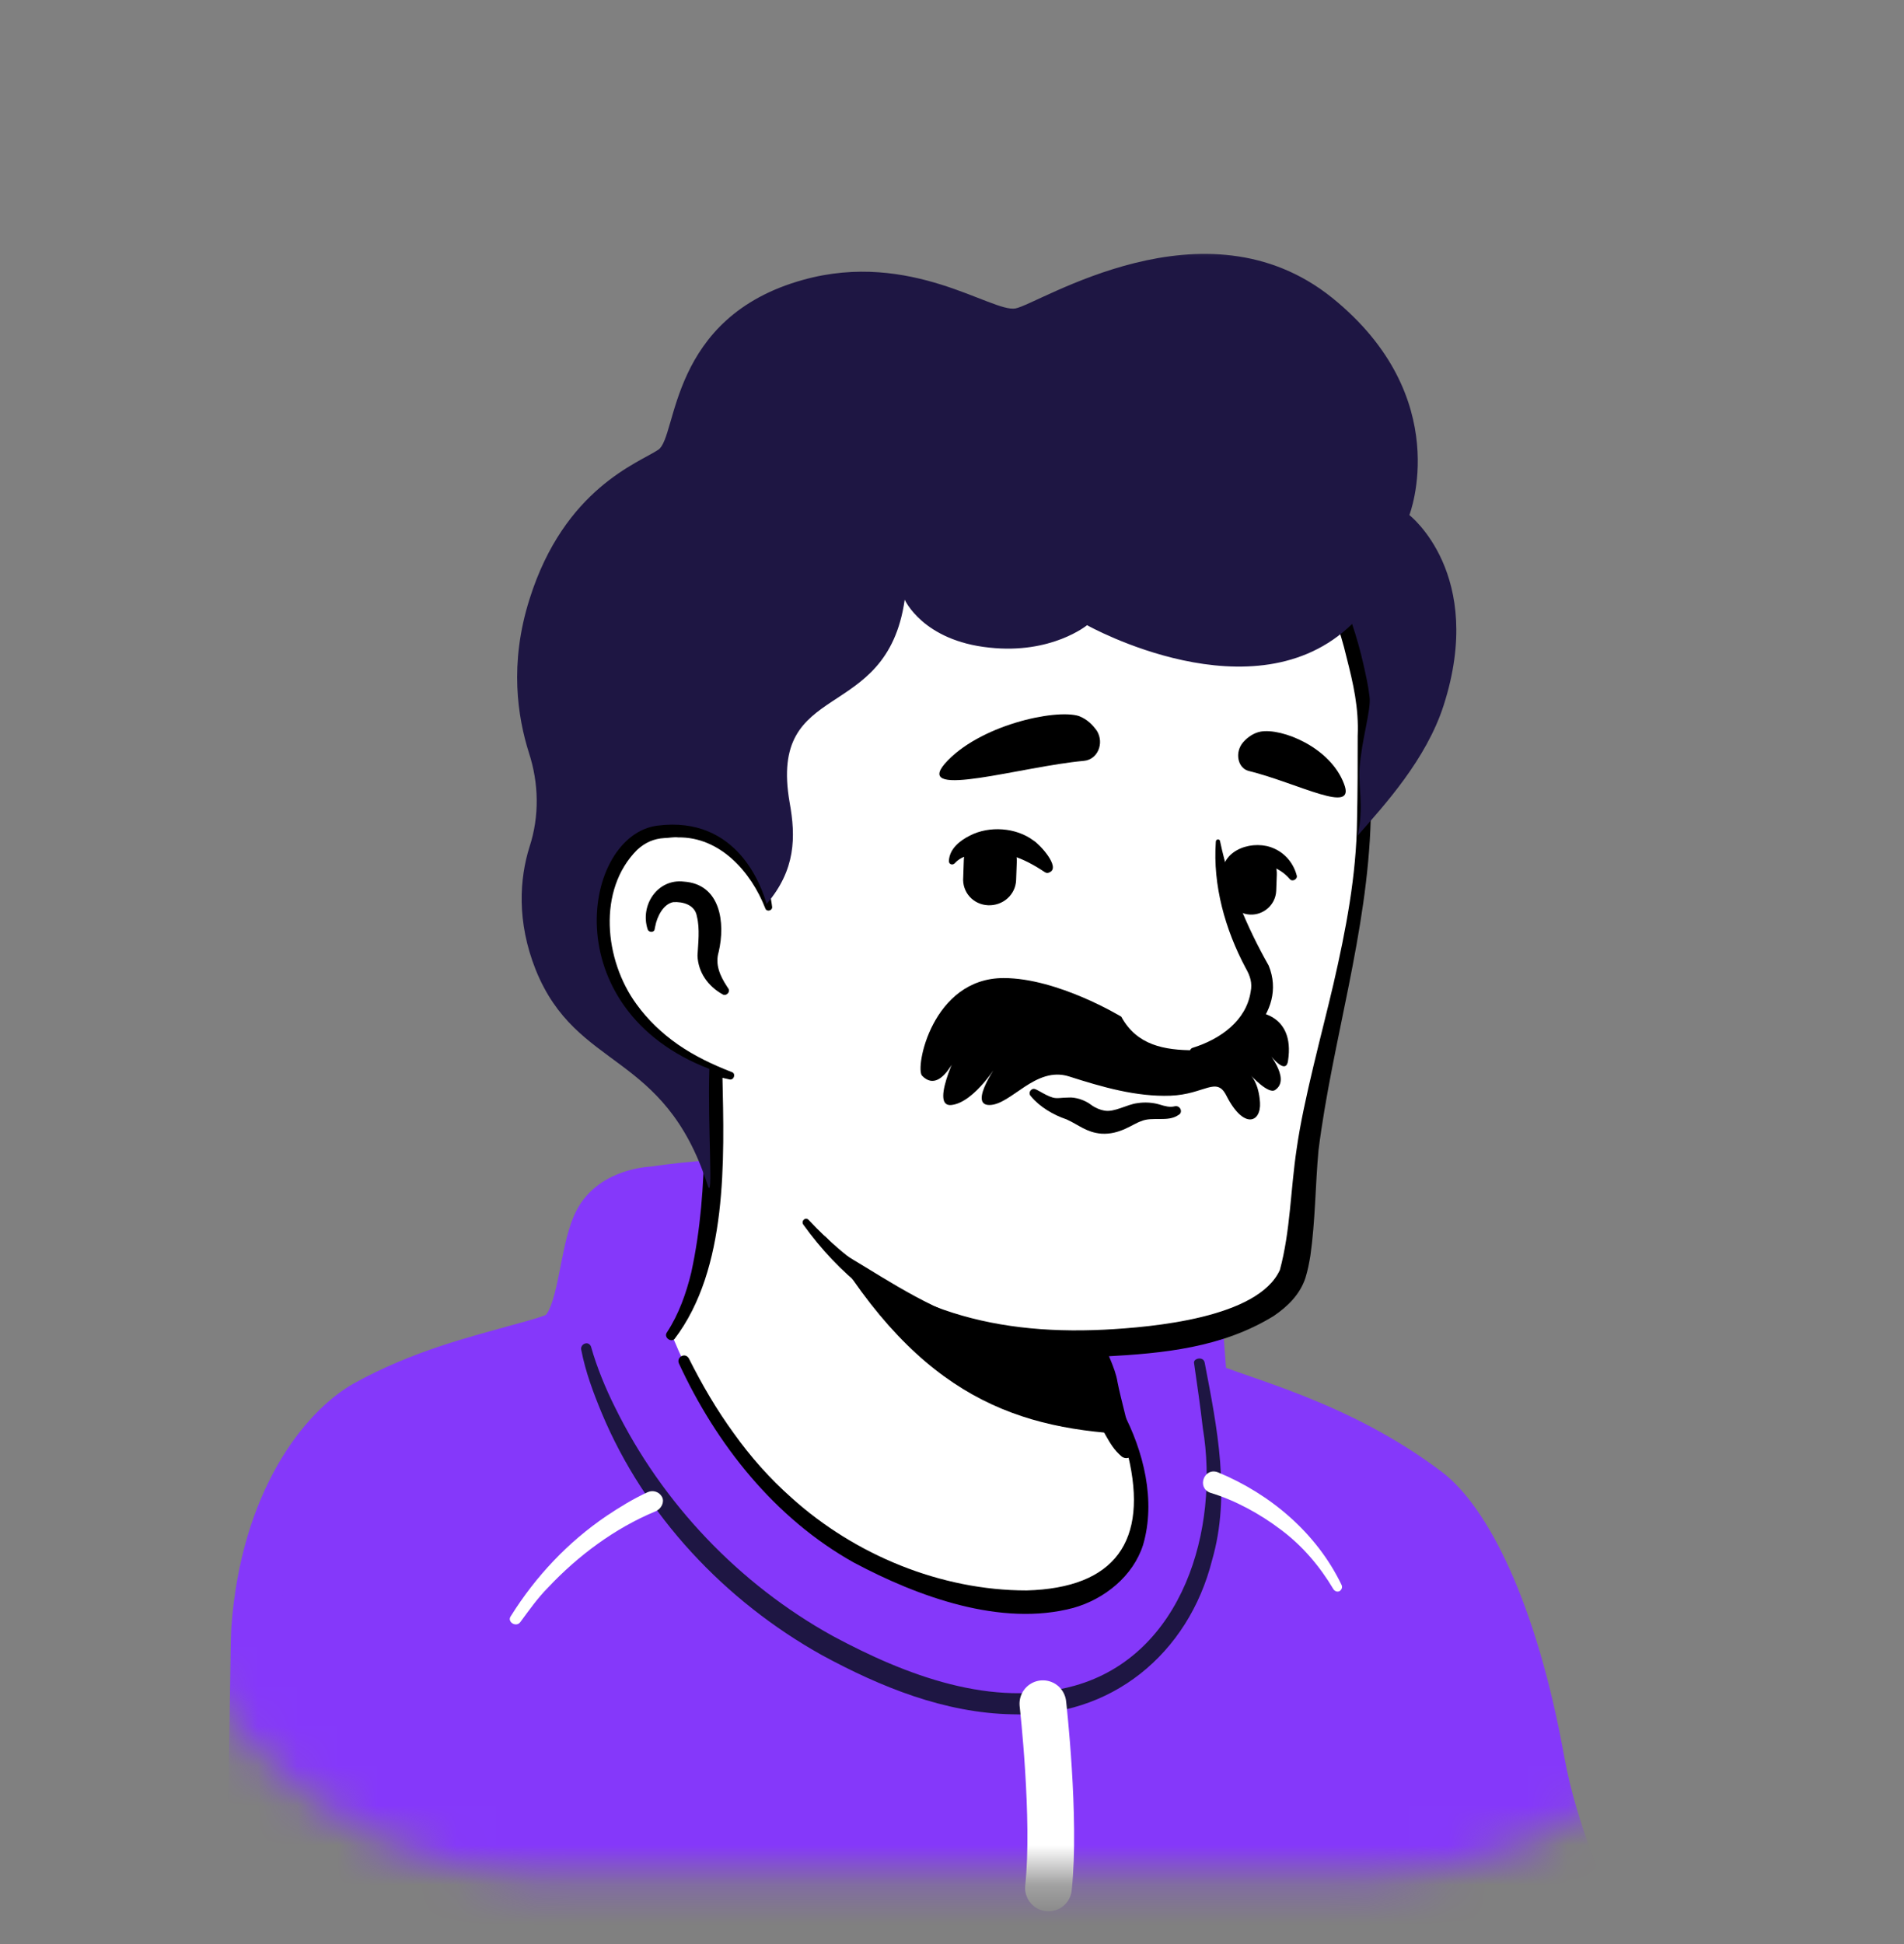
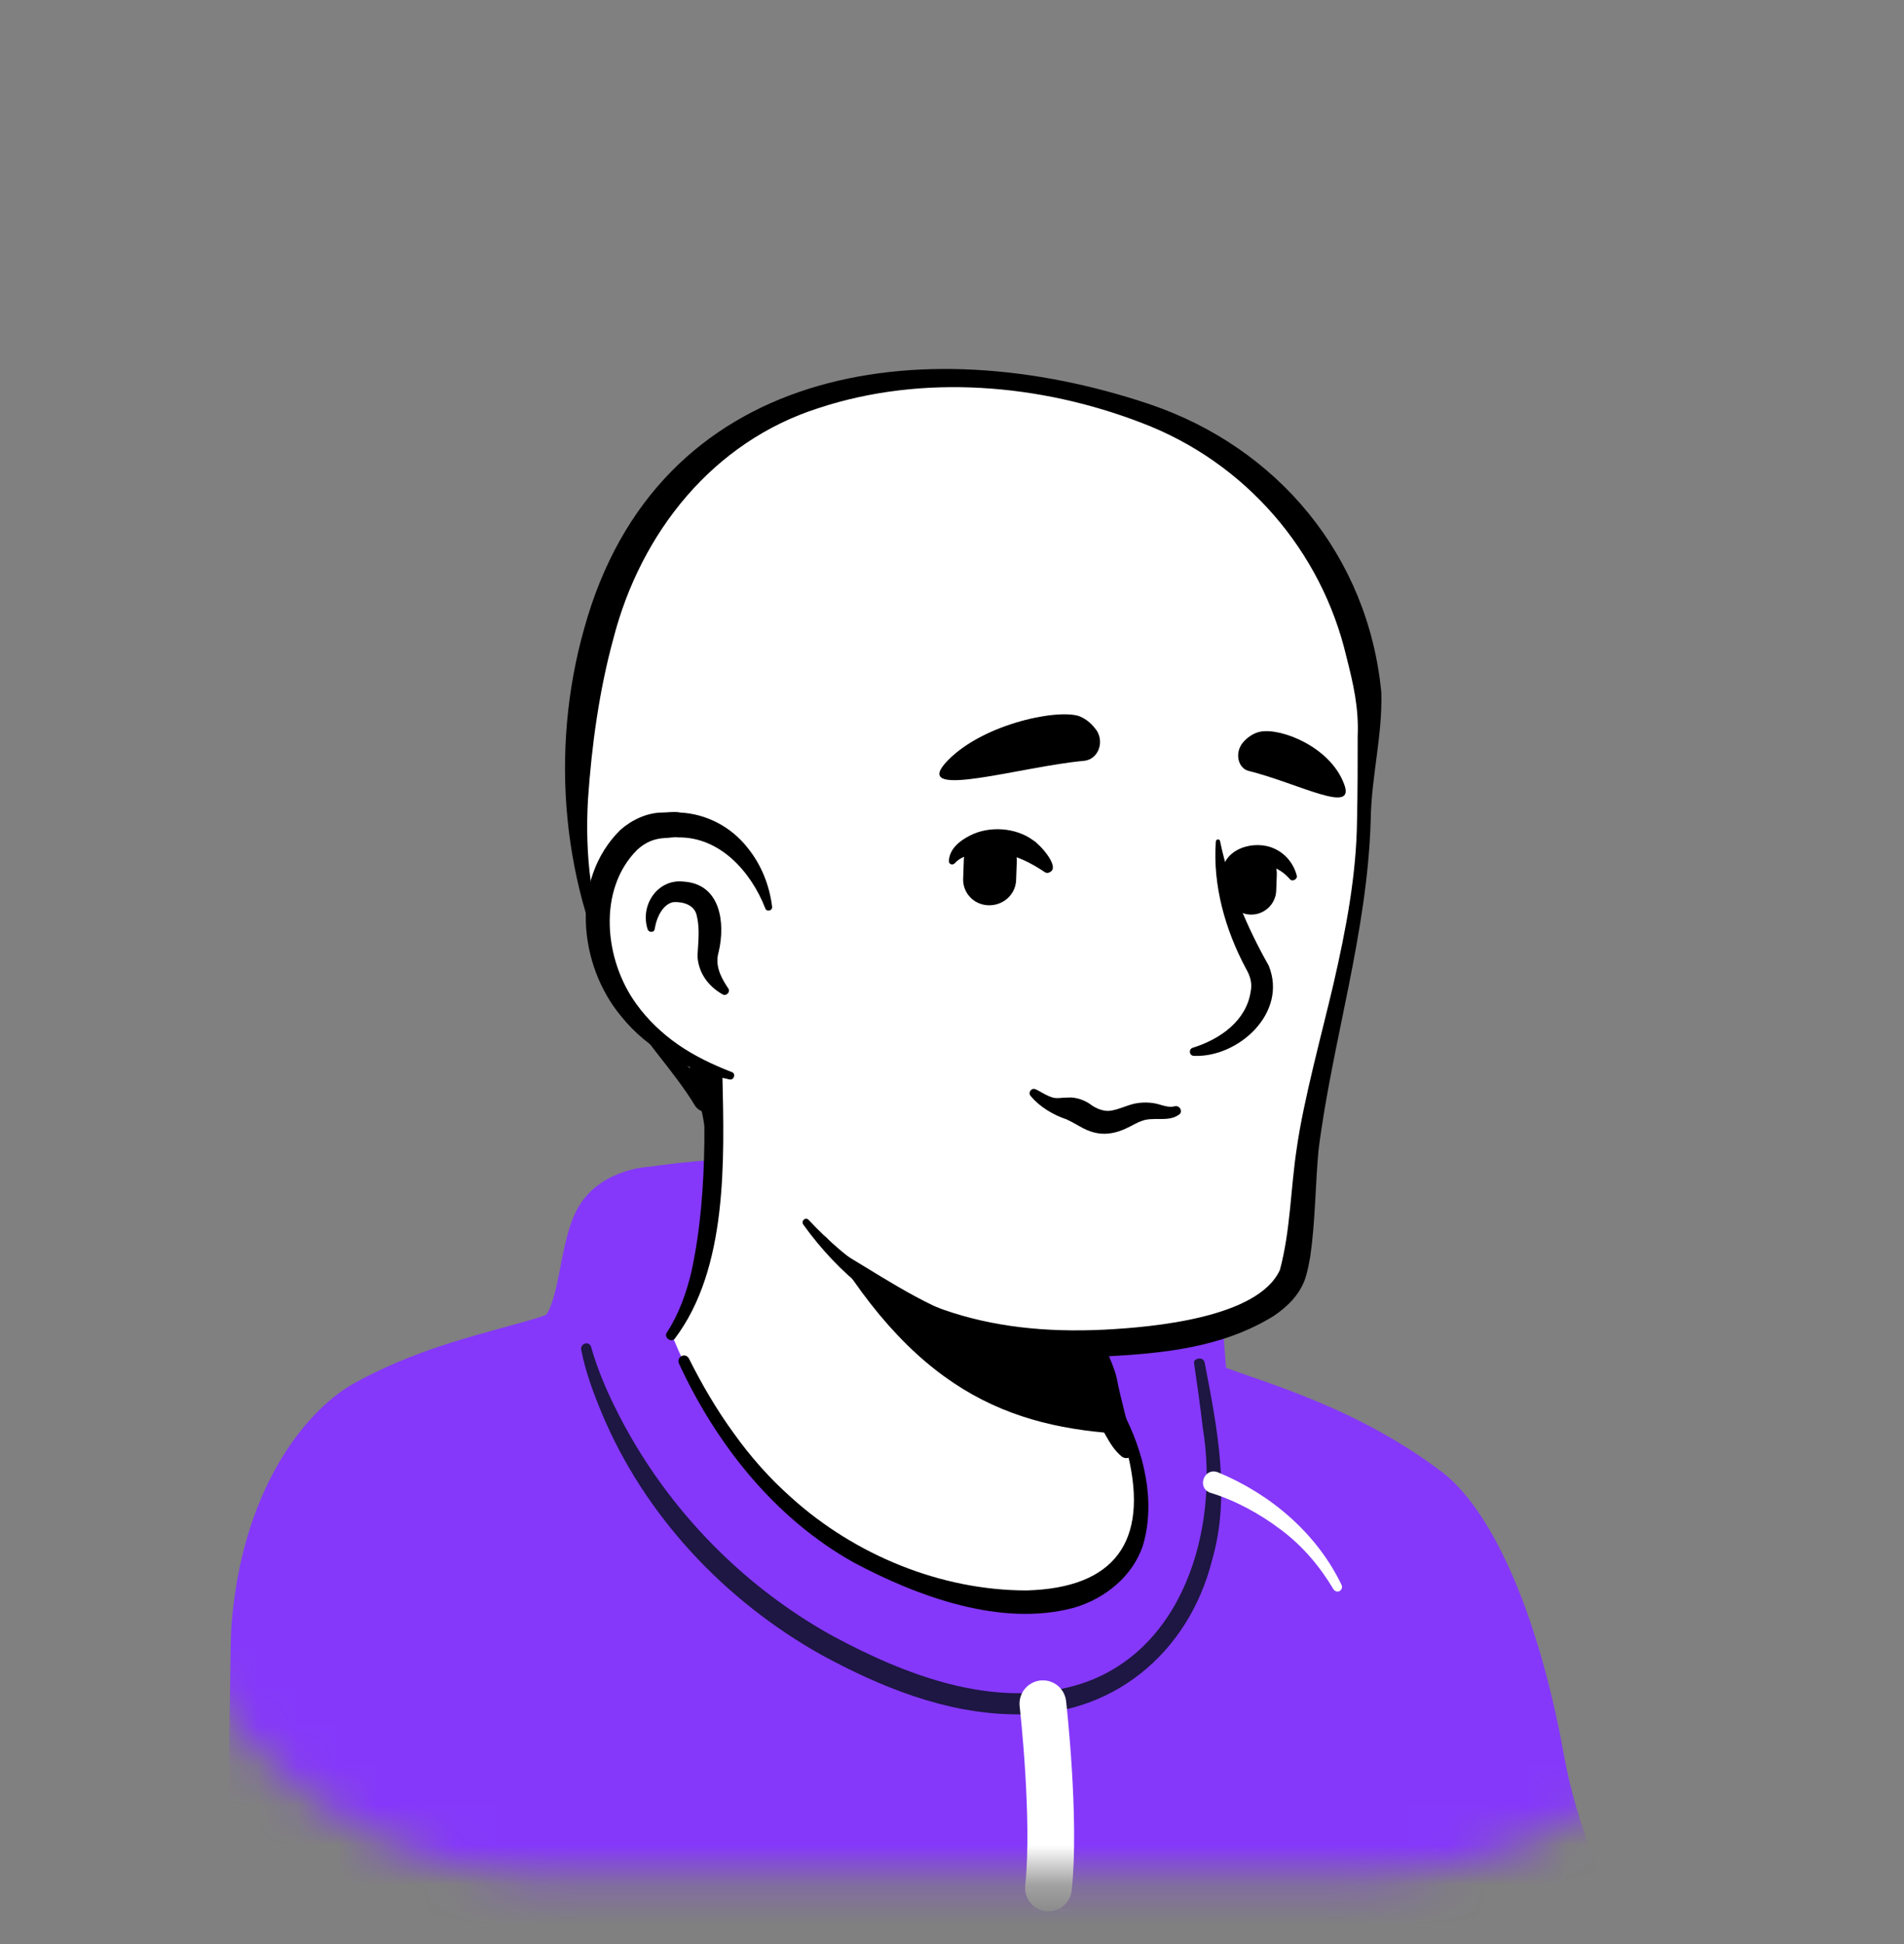
<svg xmlns="http://www.w3.org/2000/svg" width="48" height="49" viewBox="0 0 48 49" fill="none">
  <rect x="0" y="0" width="48" height="49" fill="#808080" stroke="none" />
  <mask id="mask0_541_3840" style="mask-type:alpha" maskUnits="userSpaceOnUse" x="3" y="5" width="42" height="43">
    <rect x="3.215" y="5.73" width="41.531" height="41.531" rx="10.213" fill="#D9D9D9" />
  </mask>
  <g mask="url(#mask0_541_3840)">
    <path d="M37.035 43.711C36.925 43.789 36.8 43.868 36.69 43.946C36.564 44.024 36.455 44.103 36.329 44.166C36.219 44.228 36.125 44.291 36.015 44.354C36 44.37 35.984 44.37 35.968 44.385C35.608 44.605 35.231 44.809 34.855 44.997C34.745 45.06 34.619 45.123 34.51 45.169C34.51 45.169 34.494 45.185 34.478 45.185C34.353 45.248 34.227 45.311 34.102 45.373C33.851 45.499 33.584 45.609 33.333 45.719C33.208 45.781 33.066 45.828 32.941 45.875C32.815 45.922 32.674 45.985 32.549 46.032C32.423 46.079 32.282 46.142 32.157 46.189C32.157 46.189 32.157 46.189 32.141 46.189C32.015 46.236 31.874 46.283 31.749 46.33C31.466 46.424 31.168 46.519 30.886 46.613C30.792 46.644 30.682 46.675 30.588 46.707C30.29 46.801 29.992 46.879 29.694 46.942C29.584 46.974 29.474 46.989 29.349 47.02C29.066 47.083 28.768 47.146 28.486 47.209C28.423 47.224 28.376 47.224 28.313 47.24C28.219 47.256 28.11 47.272 28.015 47.287C27.874 47.303 27.749 47.334 27.608 47.35C27.545 47.366 27.482 47.366 27.419 47.381C27.341 47.397 27.247 47.413 27.153 47.413C26.902 47.444 26.635 47.475 26.384 47.507C26.305 47.523 26.211 47.523 26.133 47.538H26.117C26.008 47.554 25.898 47.554 25.788 47.569C25.678 47.585 25.568 47.585 25.459 47.585C25.396 47.585 25.317 47.601 25.255 47.601C25.129 47.601 25.019 47.617 24.91 47.617C24.753 47.617 24.611 47.632 24.455 47.632C24.298 47.632 24.157 47.632 24 47.632C23.89 47.632 23.78 47.632 23.67 47.632C17.051 47.538 11.105 44.73 6.855 40.275C6.855 40.275 6.855 40.26 6.839 40.26C6.368 39.836 6.776 37.577 8.674 36.15C11.059 34.346 16.768 33.217 16.768 33.217C16.768 33.217 18.98 32.856 27.184 34.566C31.984 35.569 35.639 37.028 37.678 40.981C38.102 41.797 38.525 43.052 37.035 43.711Z" fill="white" />
    <path d="M27.231 34.393C30.243 35.005 33.458 35.663 35.937 37.656C36.768 38.33 37.317 39.318 37.772 40.275C37.992 40.746 38.211 41.232 38.384 41.75C38.478 42.095 38.619 42.487 38.541 42.895C38.525 43.005 38.431 43.146 38.352 43.224C37.992 43.585 37.599 43.805 37.207 44.087C34.901 45.687 32.251 46.816 29.505 47.413C23.388 48.746 16.768 47.711 11.388 44.495C9.599 43.413 7.952 42.095 6.541 40.542C6.384 40.354 6.384 40.04 6.384 39.836C6.399 39.365 6.525 38.911 6.682 38.487C7.058 37.514 7.545 36.542 8.376 35.867C8.972 35.46 9.615 35.114 10.274 34.832C12.345 33.954 14.525 33.342 16.768 33.091C16.956 33.075 16.988 33.342 16.799 33.373C14.65 33.813 12.517 34.471 10.525 35.365C9.803 35.726 9.035 36.04 8.454 36.605C7.905 37.201 7.513 37.938 7.199 38.691C6.996 39.146 6.854 39.867 6.917 40.228C7.905 41.405 9.066 42.44 10.321 43.334C17.192 48.134 27.623 48.448 34.933 44.448C35.592 44.087 36.235 43.679 36.846 43.256C37.145 43.052 37.458 42.879 37.694 42.644C37.709 42.628 37.694 42.644 37.694 42.66C37.694 42.675 37.678 42.691 37.678 42.691C37.694 42.503 37.631 42.252 37.552 42.001C37.27 41.091 36.815 40.134 36.329 39.303C35.56 38.063 34.258 37.279 32.941 36.652C32.031 36.228 31.074 35.899 30.101 35.585C29.129 35.271 28.141 35.005 27.152 34.769C26.901 34.707 26.98 34.346 27.231 34.393Z" fill="black" />
    <path d="M28.769 31.79C28.769 31.79 27.279 31.413 24.001 30.362C20.722 29.311 16.487 30.001 16.487 30.001C16.487 30.001 15.452 30.017 15.06 30.801C14.668 31.586 14.699 33.201 14.103 33.641C13.962 33.735 13.569 33.844 12.989 34.001C12.048 34.268 10.62 34.613 9.209 35.397C8.158 35.993 6.667 37.813 6.432 41.06C6.385 41.703 6.401 48.354 6.103 48.997C3.624 54.033 3.734 51.774 3.734 51.774H42.071C42.071 51.774 39.499 48.041 38.84 44.37C38.15 40.542 36.958 38.315 35.985 37.578C33.726 35.868 31.279 35.319 30.338 34.895L30.228 33.484C30.244 33.468 29.632 31.554 28.769 31.79Z" fill="#8538FA" stroke="#8538FA" stroke-width="1.203" stroke-miterlimit="10" stroke-linecap="round" stroke-linejoin="round" />
    <path d="M30.37 34.346C30.684 35.978 31.029 37.688 30.558 39.319C29.962 41.688 28.001 43.303 25.523 43.209C23.813 43.178 22.198 42.519 20.723 41.719C18.276 40.354 16.252 38.205 15.17 35.617C14.95 35.084 14.762 34.582 14.652 34.017C14.637 33.954 14.684 33.876 14.762 33.86C14.825 33.844 14.888 33.892 14.903 33.954C15.045 34.456 15.264 34.99 15.499 35.46C16.692 37.892 18.637 39.931 20.99 41.233C22.825 42.221 25.021 43.068 27.092 42.488C29.821 41.719 30.747 38.535 30.323 35.994C30.26 35.444 30.182 34.911 30.103 34.362C30.072 34.237 30.339 34.174 30.37 34.346Z" fill="#1E1643" />
    <path d="M26.291 42.942C26.291 42.942 26.62 45.829 26.432 47.586" stroke="white" stroke-width="1.178" stroke-miterlimit="10" stroke-linecap="round" stroke-linejoin="round" />
-     <path d="M16.519 38.096C15.5 38.519 14.574 39.209 13.821 40.009C13.555 40.276 13.335 40.59 13.115 40.888C13.005 41.029 12.77 40.872 12.88 40.731C13.508 39.727 14.323 38.864 15.296 38.205C15.625 37.986 15.955 37.782 16.331 37.609C16.472 37.547 16.629 37.609 16.692 37.735C16.755 37.86 16.676 38.033 16.519 38.096Z" fill="white" />
    <path d="M30.698 37.107C32.032 37.656 33.193 38.644 33.82 39.946C33.851 40.009 33.82 40.072 33.773 40.103C33.71 40.135 33.648 40.103 33.616 40.056C33.271 39.476 32.832 38.958 32.283 38.55C31.765 38.158 31.138 37.813 30.51 37.625C30.165 37.499 30.353 36.982 30.698 37.107Z" fill="white" />
    <path d="M28.705 38.566C28.376 40.181 26.243 41.154 22.65 39.695C18.917 38.189 17.301 34.597 16.894 33.531C19.105 29.389 17.568 26.519 17.568 26.519C22.666 26.079 27.121 32.04 27.121 32.04L27.811 34.989C27.874 35.24 27.999 35.46 28.188 35.617C28.517 36.197 28.909 37.531 28.705 38.566Z" fill="white" />
    <path d="M16.816 33.578C17.114 33.123 17.302 32.589 17.427 32.072C17.663 30.989 17.741 29.891 17.757 28.793V28.386C17.71 27.978 17.569 27.554 17.412 27.178C17.208 26.676 17.945 26.362 18.18 26.864C18.212 26.927 18.212 27.036 18.212 27.099C18.259 29.233 18.353 31.978 17.004 33.75C16.91 33.844 16.722 33.703 16.816 33.578Z" fill="black" />
    <path d="M27.294 32.009C27.529 32.15 27.608 32.338 27.639 32.527C27.733 32.903 27.702 33.311 27.796 33.703C27.874 34.08 28.11 34.44 28.172 34.833C28.251 35.24 28.486 36.103 28.58 36.527C28.612 36.621 28.549 36.73 28.439 36.746C28.376 36.762 28.329 36.746 28.282 36.715C28.078 36.542 27.984 36.37 27.859 36.15C27.655 35.774 27.514 35.429 27.388 35.005C27.278 34.629 27.325 34.221 27.231 33.829C27.153 33.452 26.933 33.091 26.855 32.699C26.808 32.511 26.792 32.307 26.933 32.072C27.027 31.978 27.184 31.946 27.294 32.009Z" fill="black" />
    <path d="M28.423 36.15C25.427 35.993 22.98 35.052 20.596 30.801C22.604 32.574 24.972 33.248 27.466 33.562L27.796 35.005C27.858 35.256 28.235 35.993 28.423 36.15Z" fill="black" />
    <path d="M28.298 35.57C28.831 36.574 29.145 37.828 28.816 38.942C28.565 39.727 27.843 40.307 27.059 40.527C25.239 41.013 23.137 40.244 21.521 39.382C19.529 38.268 18.055 36.401 17.114 34.362C17.051 34.205 17.27 34.08 17.365 34.236C17.694 34.895 18.07 35.538 18.494 36.119C18.918 36.715 19.404 37.264 19.953 37.75C21.553 39.193 23.718 40.087 25.882 40.087C28.11 40.025 28.957 38.848 28.439 36.684C28.361 36.338 28.235 35.978 28.063 35.679C27.968 35.554 28.204 35.413 28.298 35.57Z" fill="black" />
    <path d="M34.368 16.73C34.651 18.048 34.431 18.927 34.306 22.566C32.862 28.589 32.972 31.93 32.172 32.73C31.545 33.358 27.796 34.173 25.019 33.468C23.608 33.107 22.416 32.291 21.443 31.711C20.219 30.974 19.294 28.573 18.416 27.115C17.725 25.97 17.647 27.476 16.753 26.487C15.514 25.138 14.023 22.424 14.761 17.625C15.953 9.844 22.117 8.934 26.682 9.797C31.263 10.66 33.615 13.264 34.368 16.73Z" fill="white" />
    <path d="M17.521 27.868C16.972 26.958 16.188 26.205 15.686 25.264C14.164 22.409 13.85 18.942 14.729 15.836C16.564 9.217 23.215 8.244 28.988 10.19C32.219 11.287 34.493 14.017 34.823 17.452C34.854 18.55 34.572 19.57 34.556 20.652C34.478 23.507 33.584 26.252 33.239 28.997C33.16 29.86 33.16 30.77 33.035 31.648C33.003 31.837 32.972 32.009 32.909 32.213C32.768 32.636 32.454 32.935 32.109 33.17C30.807 33.97 29.333 34.111 27.858 34.19C24.784 34.315 22.086 33.421 20.25 30.864C20.188 30.77 20.313 30.66 20.392 30.754C22.447 32.95 24.909 33.656 27.827 33.515C29.066 33.452 31.717 33.217 32.266 32.009C32.533 31.021 32.533 29.985 32.69 28.95C32.862 27.727 33.333 26.017 33.615 24.809C33.929 23.444 34.196 22.064 34.211 20.668C34.227 19.962 34.227 19.256 34.227 18.55C34.258 17.844 34.117 17.233 33.944 16.558C33.317 13.876 31.388 11.648 28.784 10.66C26.227 9.672 23.262 9.421 20.642 10.284C17.976 11.131 16.156 13.421 15.466 16.087C15.105 17.405 14.917 18.785 14.823 20.15C14.745 21.531 14.886 22.942 15.435 24.229C15.827 25.201 16.47 26.048 17.223 26.754L17.96 27.523C18.305 27.837 17.772 28.244 17.521 27.868Z" fill="black" />
    <path d="M19.372 22.88C19.372 22.88 18.886 20.527 16.596 20.809C14.62 21.06 13.929 25.797 18.416 27.115" fill="white" />
    <path d="M18.212 25.06C17.851 24.856 17.6 24.511 17.584 24.087C17.6 23.774 17.647 23.413 17.569 23.099C17.522 22.801 17.208 22.723 16.973 22.738C16.722 22.786 16.565 23.099 16.518 23.35C16.518 23.366 16.502 23.413 16.502 23.429C16.486 23.507 16.361 23.507 16.329 23.429C16.125 22.817 16.58 22.142 17.239 22.221C18.165 22.284 18.29 23.256 18.118 23.993C18.024 24.307 18.149 24.59 18.322 24.856L18.353 24.903C18.431 24.997 18.306 25.123 18.212 25.06Z" fill="black" />
    <path d="M30.761 21.217C30.996 22.331 31.435 23.366 31.984 24.338C32.471 25.53 31.216 26.66 30.102 26.613C29.976 26.613 29.961 26.44 30.07 26.409C30.776 26.189 31.419 25.719 31.529 24.997C31.576 24.778 31.514 24.589 31.404 24.401C30.886 23.428 30.573 22.315 30.651 21.217C30.651 21.138 30.761 21.138 30.761 21.217Z" fill="black" />
    <path d="M19.293 22.895C18.933 21.97 18.148 21.091 17.097 21.107C17.003 21.091 16.846 21.123 16.752 21.123C16.485 21.138 16.266 21.233 16.062 21.421C15.058 22.425 15.231 24.197 16.046 25.311C16.329 25.703 16.689 26.048 17.097 26.331C17.505 26.613 17.96 26.832 18.446 27.021C18.556 27.052 18.509 27.225 18.399 27.209C17.348 26.989 16.344 26.472 15.654 25.609C14.587 24.323 14.368 22.174 15.638 20.919C15.921 20.668 16.313 20.48 16.705 20.48C16.831 20.48 17.019 20.448 17.144 20.48C17.803 20.511 18.431 20.84 18.838 21.358C19.199 21.797 19.403 22.331 19.466 22.864C19.466 22.958 19.325 22.989 19.293 22.895Z" fill="black" />
    <path d="M29.709 28.103C29.442 28.291 29.05 28.135 28.768 28.26C28.564 28.323 28.235 28.605 27.764 28.574C27.387 28.542 27.199 28.354 26.886 28.213C26.556 28.103 26.211 27.899 25.991 27.633C25.944 27.586 25.944 27.523 25.991 27.476C26.054 27.413 26.117 27.46 26.18 27.491C26.321 27.57 26.431 27.633 26.54 27.664C26.65 27.695 26.76 27.664 26.933 27.664C27.105 27.648 27.356 27.727 27.513 27.852C27.623 27.931 27.748 27.978 27.842 27.993C28.093 28.041 28.407 27.837 28.674 27.805C28.862 27.774 29.066 27.79 29.223 27.837C29.38 27.884 29.489 27.915 29.615 27.884C29.756 27.852 29.834 28.041 29.709 28.103Z" fill="black" />
    <path d="M27.325 19.177C27.67 19.146 27.843 18.738 27.655 18.424C27.545 18.268 27.404 18.127 27.2 18.048C26.604 17.86 24.659 18.283 23.812 19.256C23.059 20.15 25.757 19.319 27.325 19.177Z" fill="black" />
    <path d="M31.467 19.428C31.2 19.35 31.122 18.958 31.341 18.707C31.451 18.581 31.608 18.472 31.781 18.44C32.314 18.346 33.537 18.832 33.883 19.758C34.196 20.558 32.737 19.742 31.467 19.428Z" fill="black" />
    <path d="M24.91 22.817C24.534 22.801 24.251 22.487 24.283 22.111L24.298 21.672C24.314 21.295 24.628 21.013 25.004 21.044C25.381 21.06 25.663 21.373 25.632 21.75L25.616 22.189C25.6 22.55 25.287 22.832 24.91 22.817Z" fill="black" />
    <path d="M31.514 23.052C31.169 23.036 30.902 22.738 30.918 22.393L30.933 21.985C30.949 21.64 31.247 21.374 31.592 21.389C31.937 21.405 32.204 21.703 32.188 22.048L32.173 22.456C32.157 22.801 31.859 23.068 31.514 23.052Z" fill="black" />
    <path d="M26.321 21.97C25.803 21.625 25.238 21.389 24.611 21.515C24.407 21.546 24.203 21.609 24.078 21.75C24.031 21.813 23.921 21.797 23.921 21.703C23.937 21.389 24.203 21.185 24.454 21.06C24.941 20.809 25.615 20.856 26.054 21.185C26.211 21.279 26.744 21.86 26.462 21.985C26.399 22.017 26.368 22.001 26.321 21.97Z" fill="black" />
    <path d="M30.808 22.048C30.808 21.389 31.623 21.154 32.125 21.389C32.408 21.515 32.611 21.766 32.69 22.064C32.721 22.158 32.58 22.236 32.517 22.158C32.251 21.844 31.796 21.687 31.435 21.876C31.325 21.938 31.31 21.985 31.278 22.048C31.278 22.362 30.823 22.346 30.808 22.048Z" fill="black" />
-     <path d="M36.393 17.782C35.954 19.146 34.903 20.291 34.228 21.06C34.385 20.323 34.244 19.884 34.275 19.366C34.322 18.66 34.573 17.876 34.526 17.562C34.495 17.28 34.432 17.013 34.369 16.731C34.291 16.386 34.197 16.056 34.087 15.727C31.624 18.127 27.405 15.758 27.405 15.758C27.405 15.758 26.51 16.495 24.942 16.323C23.263 16.15 22.808 15.115 22.808 15.115C22.354 18.284 19.358 17.076 19.907 20.229C20.063 21.091 20.063 21.923 19.326 22.785C19.201 22.346 18.589 20.558 16.581 20.809C14.683 21.044 13.961 25.436 17.883 26.942C17.836 28.401 17.993 30.378 17.836 29.86C16.738 26.472 14.542 27.005 13.507 24.448C13.02 23.225 13.099 22.142 13.35 21.342C13.601 20.574 13.585 19.742 13.334 18.974C13.052 18.08 12.832 16.731 13.35 15.099C14.228 12.307 16.11 11.664 16.597 11.335C17.083 11.005 16.848 7.993 20.252 7.052C22.965 6.299 25.005 7.884 25.601 7.774C26.197 7.664 30.369 4.919 33.585 7.507C36.691 10.017 35.53 12.982 35.53 12.982C35.53 12.982 37.459 14.472 36.393 17.782Z" fill="#1E1643" />
-     <path d="M28.267 25.625C28.267 25.625 26.667 24.652 25.302 24.652C23.498 24.652 23.059 26.927 23.247 27.115C23.796 27.68 24.282 26.205 24.282 26.205C24.282 26.205 23.388 27.915 23.984 27.852C24.581 27.789 25.192 26.754 25.192 26.754C25.192 26.754 24.392 27.852 24.941 27.852C25.49 27.852 26.102 26.864 26.949 27.131C27.78 27.397 28.643 27.648 29.506 27.617C30.369 27.585 30.667 27.115 30.918 27.617C31.357 28.48 31.796 28.291 31.765 27.789C31.733 27.287 31.529 27.099 31.529 27.099C31.529 27.099 31.969 27.585 32.141 27.476C32.581 27.193 31.89 26.425 31.89 26.425C31.89 26.425 32.408 27.178 32.471 26.738C32.659 25.515 31.608 25.499 31.608 25.499C31.608 25.499 30.886 26.472 30.118 26.472C29.349 26.472 28.659 26.346 28.267 25.625Z" fill="black" />
  </g>
</svg>